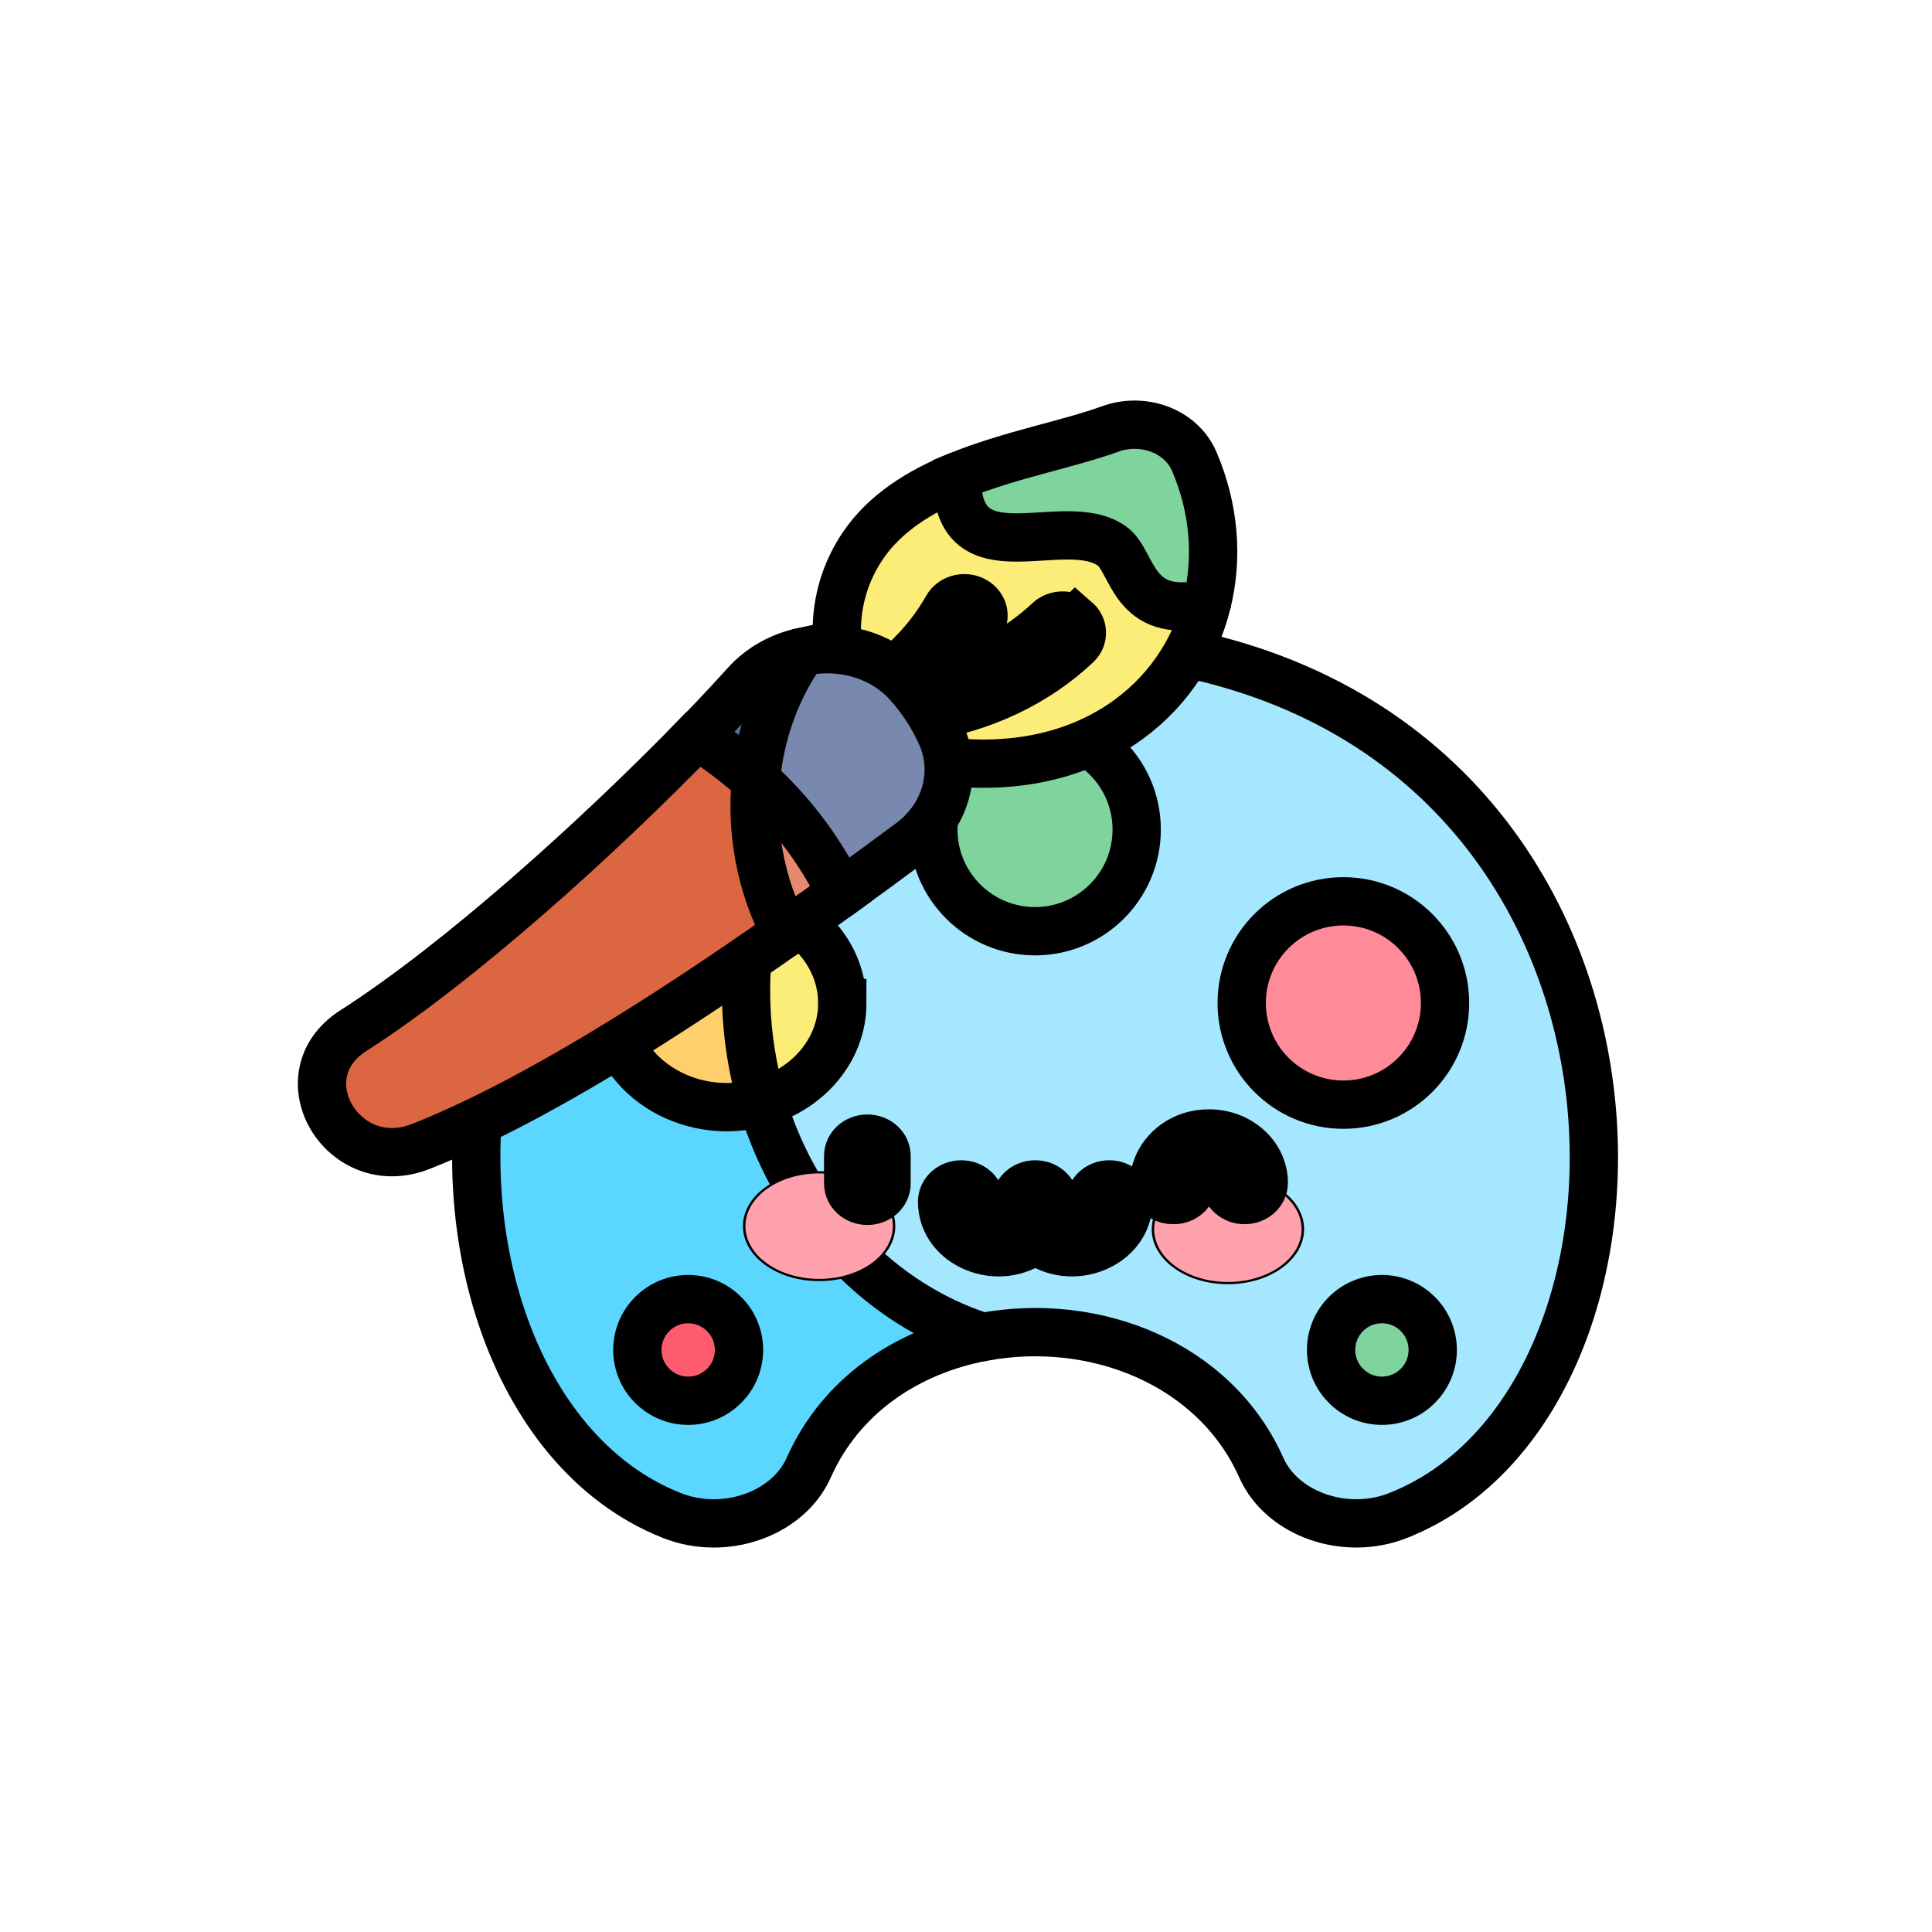
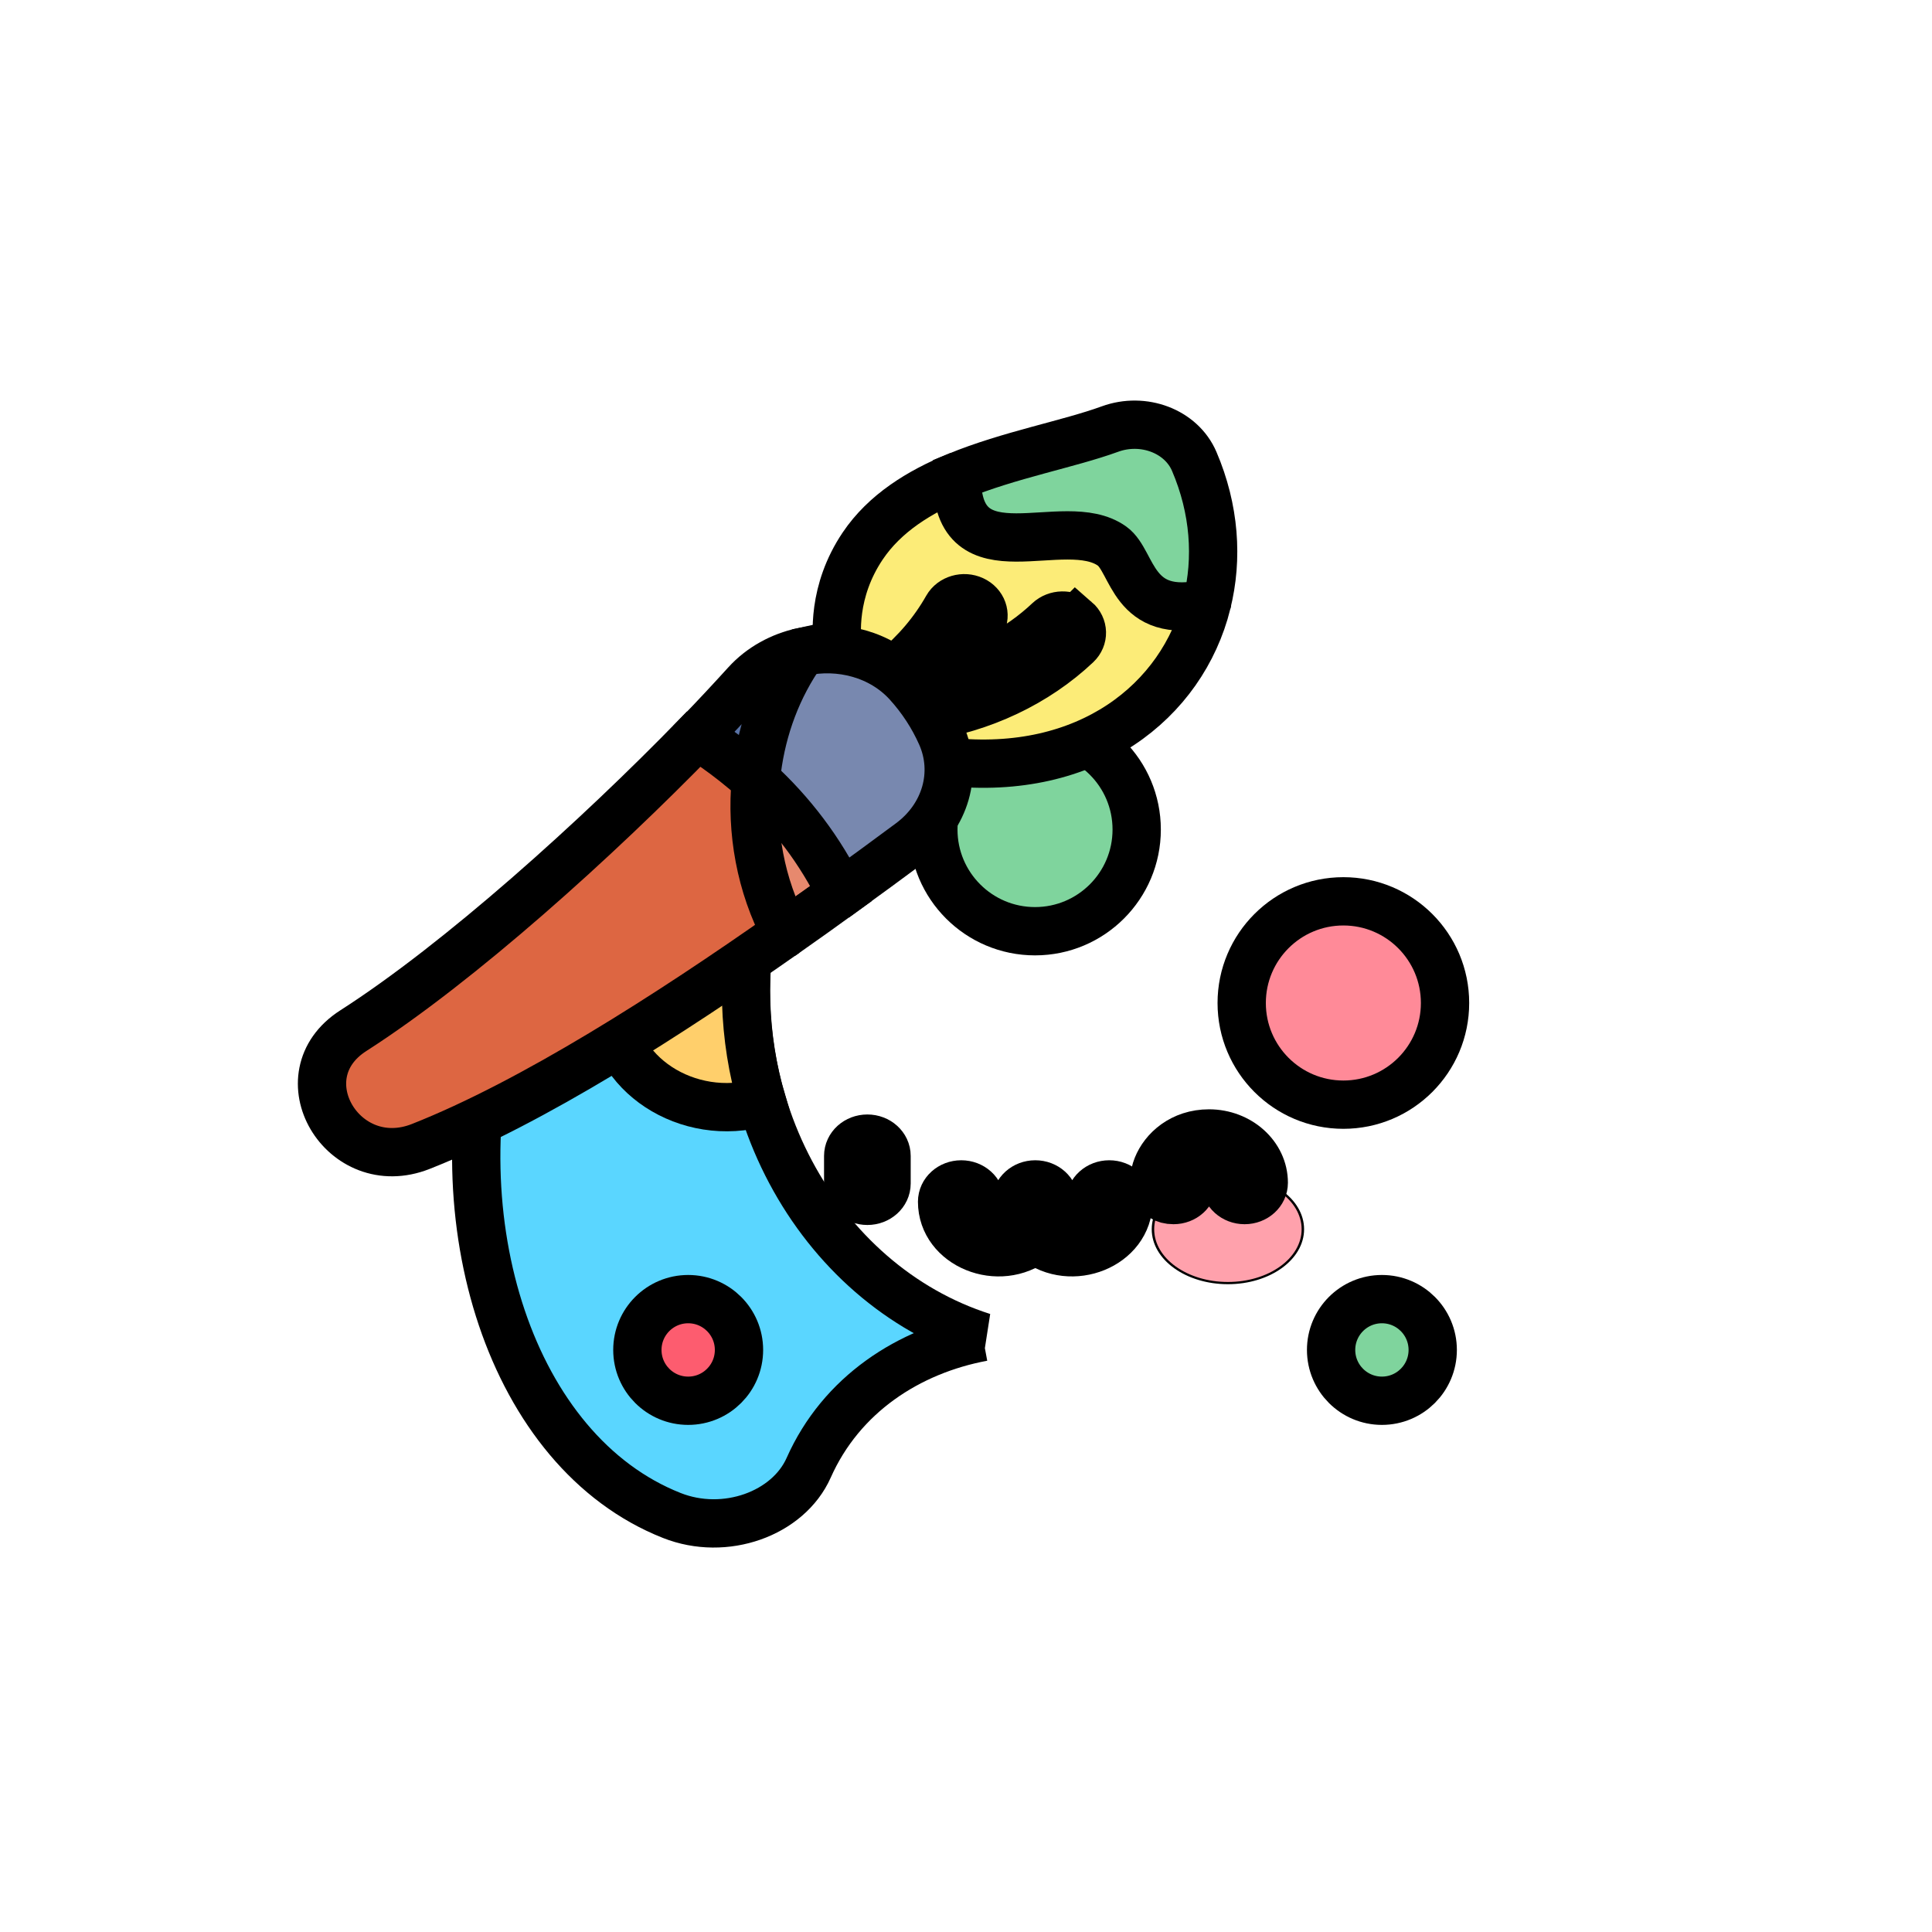
<svg xmlns="http://www.w3.org/2000/svg" width="40" height="40" enable-background="new 0 0 512 512">
  <g>
    <title>Layer 1</title>
    <g stroke="null" id="svg_1">
-       <path stroke="null" id="svg_2" fill="#a4e7ff" d="m28.95,31.376c-1.106,0.437 -2.412,-0.035 -2.835,-0.988c-0.958,-2.152 -3.435,-3.142 -5.766,-2.707c-3.818,-0.122 -7.175,-1.776 -8.175,-4.178c-0.562,-1.352 -0.411,-3.02 0.395,-4.631l5.337,-4.768c0.844,-0.365 1.771,-0.659 2.778,-0.863c14.207,-0.638 14.895,15.512 8.267,18.134z" />
      <circle stroke="null" id="svg_3" r="2.105" fill="#7fd49d" cy="17.175" cx="21.429" />
      <path stroke="null" id="svg_4" fill="#5ad6ff" d="m20.348,27.681c-1.532,0.285 -2.93,1.188 -3.605,2.707c-0.424,0.953 -1.73,1.426 -2.835,0.988c-3.335,-1.319 -4.836,-6.115 -3.641,-10.446l8.344,-7.456c0.651,-0.122 1.341,-0.201 2.072,-0.233c-2.467,0.638 -4.416,2.749 -5.032,5.44c-0.913,3.987 1.261,7.904 4.698,9z" />
      <path stroke="null" id="svg_5" fill="#fcec78" d="m24.987,12.491c-0.508,2.029 -2.467,3.593 -5.353,3.28c-0.716,0.417 -1.667,0.308 -2.237,-0.249c-0.585,-0.573 -0.609,-1.465 -0.047,-2.071c-0.037,-0.283 -0.122,-1.206 0.512,-2.148c0.457,-0.678 1.169,-1.118 1.951,-1.44c2.506,-0.449 5.11,0.381 5.174,2.628z" />
      <path stroke="null" id="svg_6" fill="#7fd49d" d="m24.987,12.491c-1.561,0.36 -1.516,-0.865 -1.962,-1.184c-0.995,-0.713 -3.233,0.717 -3.213,-1.444c1.087,-0.447 2.31,-0.667 3.169,-0.98c0.691,-0.252 1.476,0.043 1.744,0.669c0.423,0.987 0.493,2.012 0.261,2.939z" />
-       <path stroke="null" id="svg_7" fill="#fcec78" d="m17.439,20.767c0,0.961 -0.698,1.774 -1.663,2.052c-0.971,-0.239 -1.684,-0.968 -1.798,-1.827c-0.13,-0.989 0.56,-1.968 1.671,-2.311c1.029,0.241 1.789,1.084 1.789,2.086z" />
      <path stroke="null" id="svg_8" fill="#ffcf6b" d="m15.777,22.819c-1.544,0.444 -3.125,-0.593 -3.125,-2.052c0,-1.405 1.472,-2.439 2.999,-2.086c-0.311,1.356 -0.27,2.798 0.126,4.138z" />
      <circle stroke="null" id="svg_9" r="1.052" fill="#fd5c6f" cy="27.949" cx="14.248" />
      <circle stroke="null" id="svg_10" r="1.052" fill="#7fd49d" cy="27.949" cx="28.611" />
      <circle stroke="null" id="svg_11" r="2.105" fill="#ff8a98" cy="20.766" cx="27.813" />
-       <ellipse stroke="null" id="svg_12" transform="matrix(0 -0.046 0.051 0 -7.459 34.924)" ry="30.425" rx="24.229" fill="#ffa1ac" cy="478.787" cx="207.341" />
      <ellipse stroke="null" id="svg_13" transform="matrix(0 -0.046 0.051 0 0.986 42.574)" ry="30.425" rx="24.229" fill="#ffa1ac" cy="479.147" cx="372.254" />
      <g stroke="null" id="svg_14" fill="#495560">
        <path stroke="null" id="svg_15" d="m17.958,23.574c-0.22,0 -0.397,0.16 -0.397,0.358l0,0.572c0,0.198 0.178,0.358 0.397,0.358s0.397,-0.16 0.397,-0.358l0,-0.572c-0,-0.198 -0.178,-0.358 -0.397,-0.358z" />
        <path stroke="null" id="svg_16" d="m25.033,23.467c-1.13,0 -1.49,1.379 -0.737,1.379c0.22,0 0.397,-0.16 0.397,-0.358c0,-0.168 0.152,-0.306 0.339,-0.306c0.187,0 0.339,0.137 0.339,0.306c0,0.198 0.178,0.358 0.397,0.358s0.397,-0.16 0.397,-0.358c-0,-0.563 -0.509,-1.021 -1.134,-1.021z" />
        <path stroke="null" id="svg_17" d="m22.966,24.522c-0.22,0 -0.397,0.16 -0.397,0.358c0,0.183 -0.165,0.332 -0.369,0.332c-0.203,0 -0.369,-0.149 -0.369,-0.332c0,-0.198 -0.178,-0.358 -0.397,-0.358c-0.22,0 -0.397,0.16 -0.397,0.358c0,0.183 -0.165,0.332 -0.369,0.332c-0.203,0 -0.369,-0.149 -0.369,-0.332c0,-0.198 -0.178,-0.358 -0.397,-0.358c-0.22,0 -0.397,0.16 -0.397,0.358c0,0.899 1.182,1.377 1.929,0.787c0.748,0.59 1.929,0.111 1.929,-0.787c0,-0.198 -0.178,-0.358 -0.397,-0.358z" />
      </g>
      <path stroke="null" id="svg_18" fill="#ffcf6b" d="m22.276,12.843c-0.159,-0.136 -0.41,-0.131 -0.562,0.012c-0.615,0.581 -1.412,0.999 -2.277,1.201c0.347,-0.344 0.643,-0.73 0.882,-1.15c0.1,-0.176 0.022,-0.391 -0.173,-0.481s-0.435,-0.02 -0.535,0.156c-0.279,0.492 -0.648,0.928 -1.095,1.295c-0.23,0.189 -0.139,0.53 0.158,0.607c-0.005,0.226 0.218,0.397 0.461,0.361c1.199,-0.176 2.32,-0.707 3.155,-1.496c0.151,-0.143 0.145,-0.369 -0.013,-0.506z" />
      <path stroke="null" id="svg_19" fill="#7888af" d="m18.849,17.446c-0.444,0.329 -0.925,0.683 -1.434,1.051l-1.484,0.042c-1.418,-1.549 -1.109,-3.843 0.679,-5.043c0.774,-0.169 1.634,0.047 2.183,0.653c0.287,0.317 0.522,0.675 0.695,1.065c0.35,0.789 0.09,1.691 -0.639,2.232z" />
      <path stroke="null" id="svg_20" fill="#5972a5" d="m15.931,18.538l-1.492,0.042l0,-3.349c0.365,-0.376 0.7,-0.737 1.007,-1.075c0.312,-0.344 0.725,-0.565 1.165,-0.661c-1.032,1.454 -1.247,3.394 -0.679,5.043z" />
      <path stroke="null" id="svg_21" fill="#e7896e" d="m17.415,18.497c-0.369,0.267 -0.752,0.54 -1.146,0.817c-1.772,0.346 -3.161,-0.475 -3.274,-1.195c-0.11,-0.705 0.923,-1.799 2.653,-1.969c0.742,0.675 1.339,1.469 1.767,2.347z" />
      <path stroke="null" id="svg_22" fill="#dd6642" d="m16.268,19.314c-2.418,1.699 -5.237,3.506 -7.556,4.422c-1.614,0.637 -2.857,-1.462 -1.397,-2.397c2.193,-1.404 5.055,-3.985 7.117,-6.107c0.006,0 0.619,0.375 1.216,0.919c-0.099,1.049 0.093,2.175 0.62,3.164z" />
    </g>
  </g>
</svg>